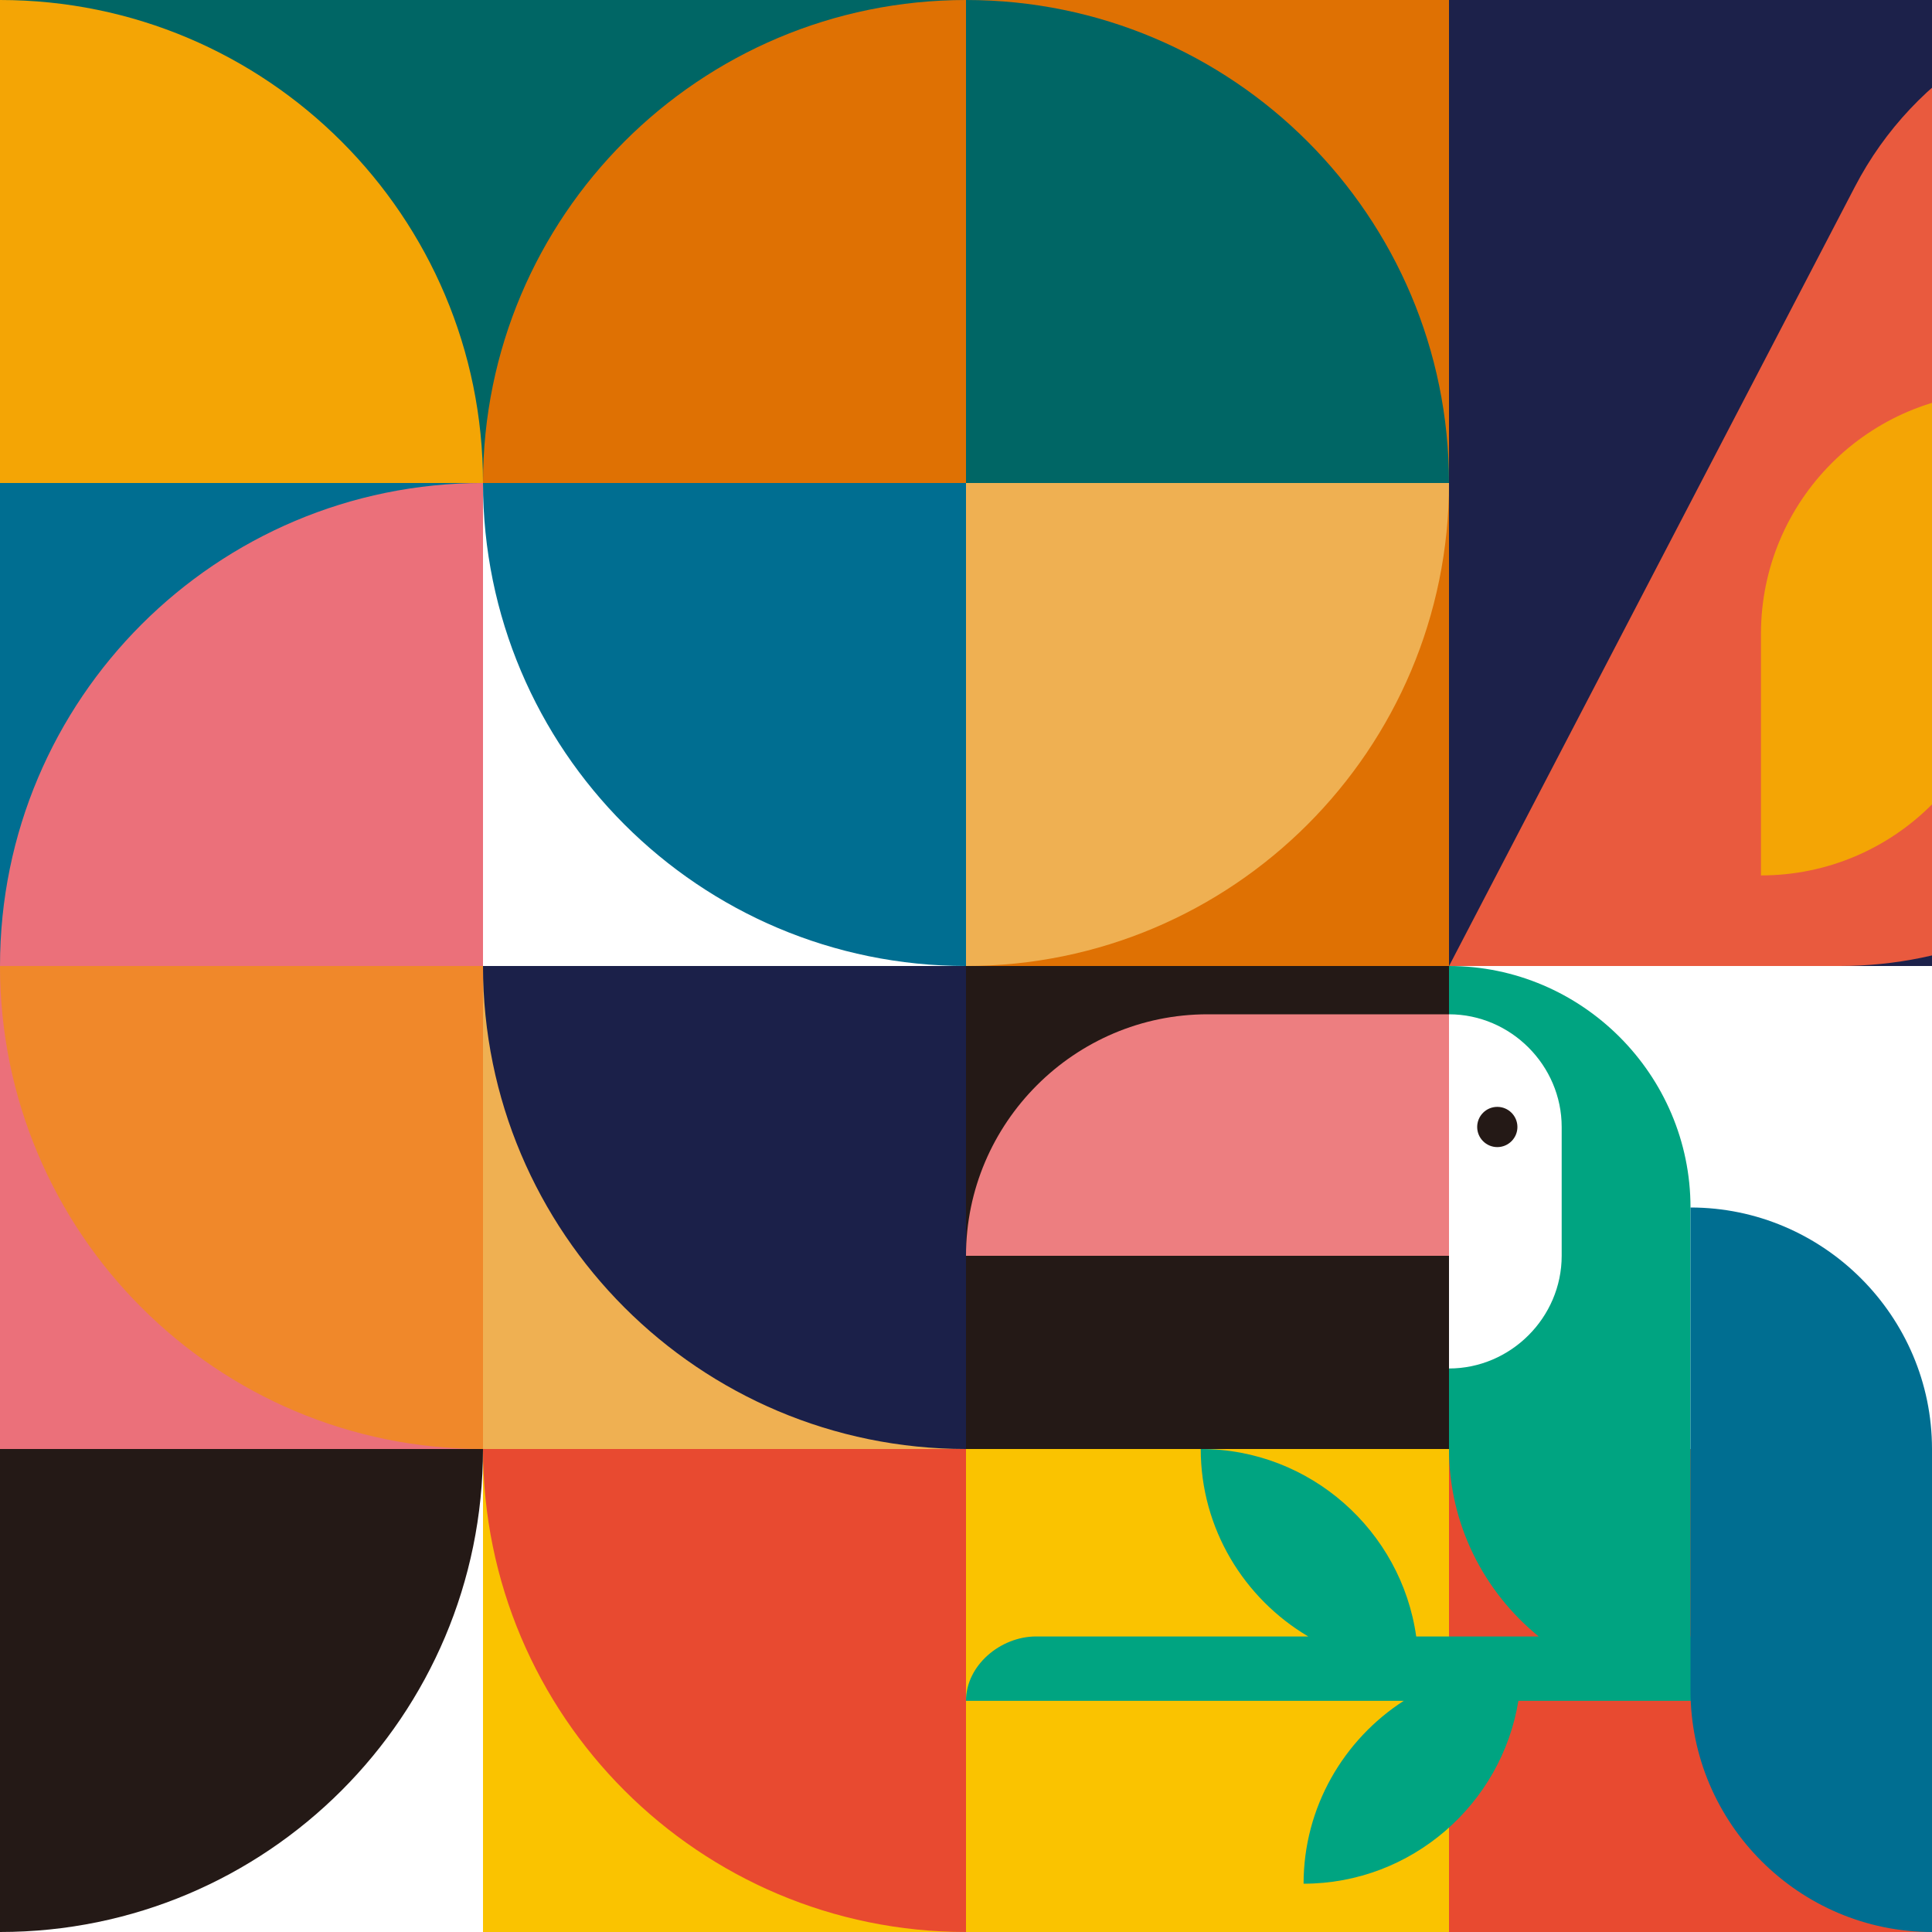
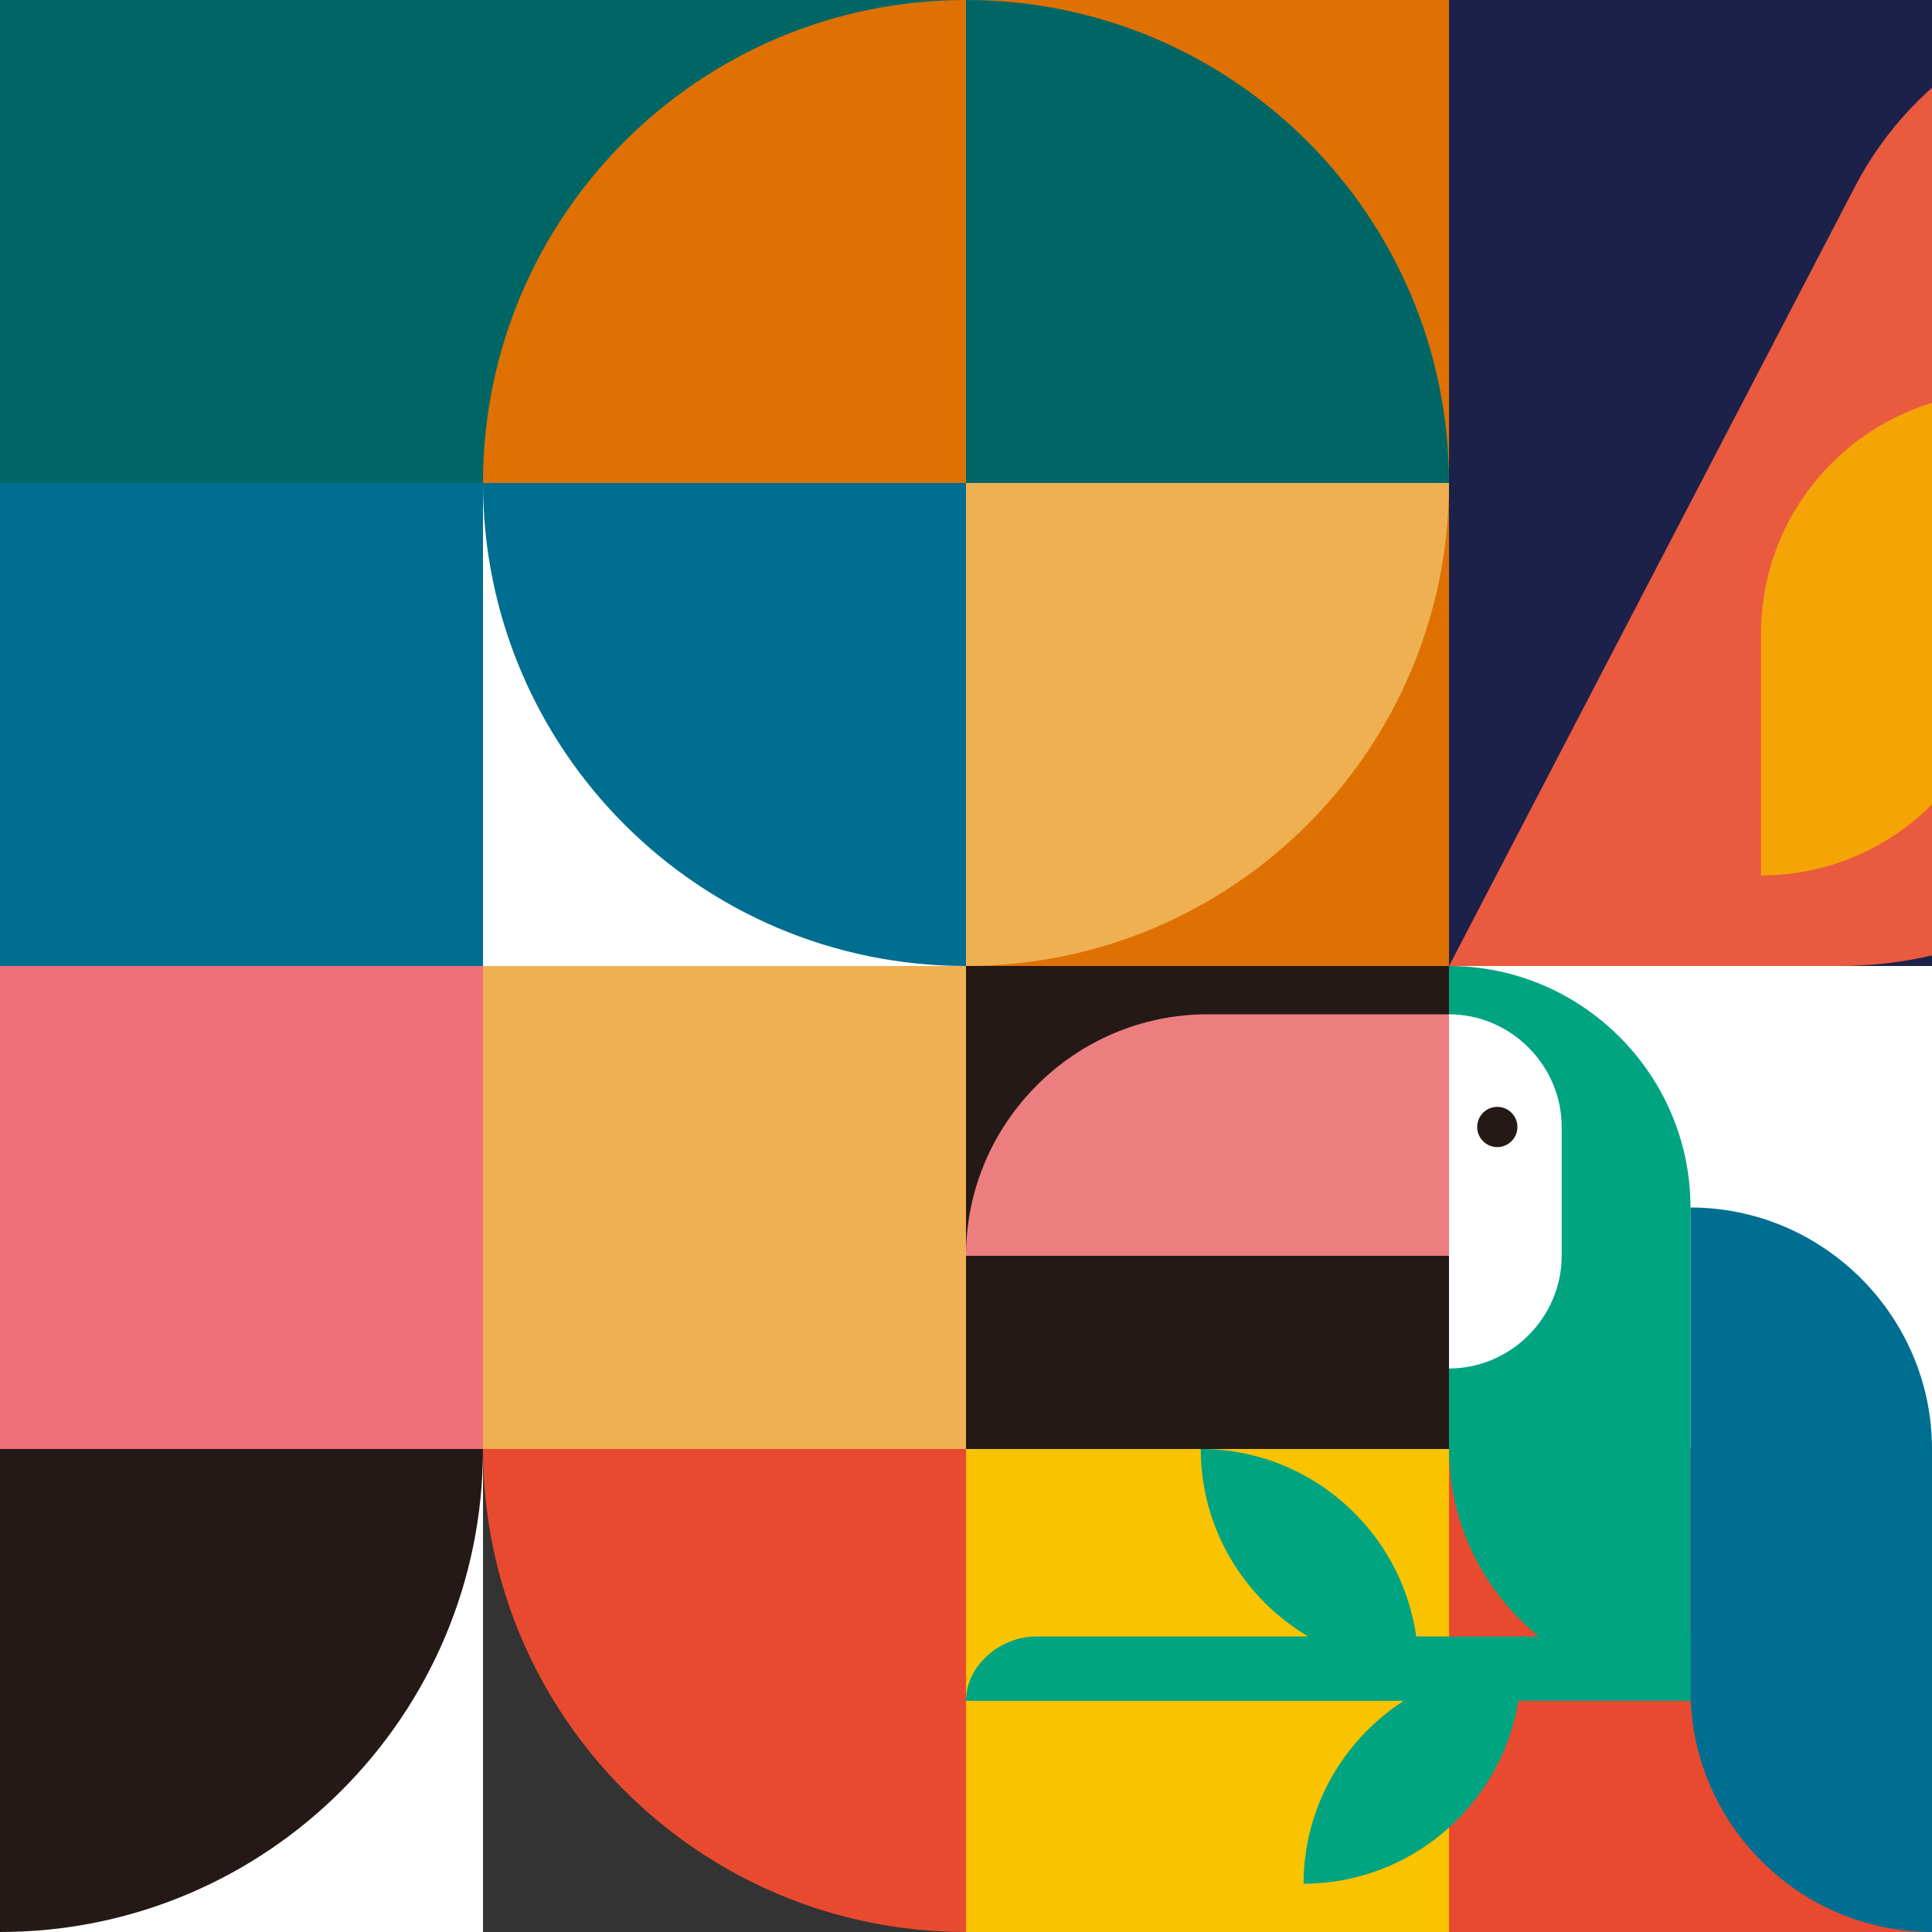
<svg xmlns="http://www.w3.org/2000/svg" id="_レイヤー_1" data-name="レイヤー 1" viewBox="0 0 340 340">
  <rect x="0" y="0" width="340" height="340" fill="#333333" stroke="none" />
  <defs>
    <style>
      .cls-1, .cls-2, .cls-3, .cls-4, .cls-5, .cls-6, .cls-7, .cls-8, .cls-9, .cls-10, .cls-11, .cls-12, .cls-13, .cls-14, .cls-15, .cls-16, .cls-17, .cls-18 {
        stroke-width: 0px;
      }

      .cls-1, .cls-10 {
        fill: #241916;
      }

      .cls-2 {
        fill: #f0882a;
      }

      .cls-3 {
        fill: #1c214a;
      }

      .cls-4 {
        fill: #ed7e80;
      }

      .cls-4, .cls-8, .cls-9, .cls-10 {
        fill-rule: evenodd;
      }

      .cls-5 {
        fill: #df7103;
      }

      .cls-6 {
        fill: #fac300;
      }

      .cls-7 {
        fill: #f4a505;
      }

      .cls-8 {
        fill: #00a481;
      }

      .cls-9, .cls-14 {
        fill: #006e91;
      }

      .cls-11 {
        fill: #e84a30;
      }

      .cls-12 {
        fill: #006665;
      }

      .cls-13 {
        fill: #1b2049;
      }

      .cls-15 {
        fill: #efb052;
      }

      .cls-16 {
        fill: #eb707a;
      }

      .cls-17 {
        fill: #fff;
      }

      .cls-18 {
        fill: #e95a3e;
      }
    </style>
  </defs>
  <rect class="cls-12" x="0" y="-10" width="170" height="95" />
  <rect class="cls-17" x="255" y="170" width="92.75" height="85" />
  <rect class="cls-11" x="255" y="255" width="85" height="95" />
  <rect class="cls-6" x="170" y="255" width="85" height="95" />
  <rect class="cls-1" x="170" y="170" width="85" height="85" />
  <rect class="cls-3" x="255" y="-10" width="170" height="180" />
-   <path class="cls-7" d="M0,0v85h85C85,38.06,46.94,0,0,0Z" />
  <path class="cls-5" d="M85,85h85V0C123.06,0,85,38.06,85,85Z" />
  <rect class="cls-5" x="170" y="-10" width="85" height="95" transform="translate(425 75) rotate(180)" />
  <path class="cls-12" d="M255,85h-85s0-85,0-85c46.94,0,85,38.06,85,85Z" />
  <rect class="cls-17" x="85" y="85" width="85" height="85" />
  <path class="cls-14" d="M85,85h85s0,85,0,85c-46.94,0-85-38.06-85-85Z" />
  <rect class="cls-5" x="170" y="85" width="85" height="85" transform="translate(85 340) rotate(-90)" />
  <path class="cls-15" d="M170,170v-85s85,0,85,0c0,46.94-38.06,85-85,85Z" />
  <rect class="cls-14" x="-10" y="85" width="95" height="85" />
-   <path class="cls-16" d="M0,170h85v-85C38.06,85,0,123.06,0,170Z" />
  <rect class="cls-16" x="-5" y="165" width="85" height="95" transform="translate(-175 250) rotate(-90)" />
-   <path class="cls-2" d="M85,255v-85H0C0,216.94,38.06,255,85,255Z" />
  <rect class="cls-15" x="85" y="170" width="85" height="85" transform="translate(-85 340) rotate(-90)" />
-   <path class="cls-13" d="M170,255v-85h-85c0,46.94,38.06,85,85,85Z" />
-   <rect class="cls-6" x="85" y="255" width="85" height="95" />
  <path class="cls-11" d="M85,255h85s0,85,0,85c-46.94,0-85-38.06-85-85Z" />
  <rect class="cls-17" x="0" y="255" width="85" height="95" transform="translate(85 605) rotate(180)" />
  <path class="cls-1" d="M85,255H0v85c46.94,0,85-38.06,85-85Z" />
  <path class="cls-18" d="M380.56,0c-22.75,0-43.61,12.65-54.11,32.83l-71.44,137.17h68.76c39.29,0,71.14-31.85,71.14-71.14v-59.02c0-16.63,13.48-30.1,30.1-30.1V0h-44.44ZM374.53,28.33c-2.93,0-5.31-2.38-5.31-5.31s2.38-5.31,5.31-5.31,5.31,2.38,5.31,5.31-2.38,5.31-5.31,5.31Z" />
  <path class="cls-10" d="M263.5,194.79c-1.96,0-3.54,1.59-3.54,3.54s1.59,3.54,3.54,3.54,3.54-1.59,3.54-3.54-1.59-3.54-3.54-3.54Z" />
  <path class="cls-4" d="M170,221c0-23.38,19.12-42.5,42.5-42.5h42.5v42.5h-85Z" />
  <path class="cls-8" d="M325.83,287.99h-28.33v-75.49c0-23.37-19.12-42.5-42.5-42.5v8.5c10.86,0,19.83,8.97,19.83,19.83v22.67c0,10.86-8.97,19.83-19.83,19.83v14.17c0,13.28,6.18,25.18,15.79,32.99h-21.56c-2.61-18.57-18.65-32.99-37.92-32.99,0,14.01,7.62,26.31,18.92,32.99h-47.89c-6.26,0-12.34,5.07-12.34,11.33h77.03c-10.57,6.83-17.62,18.72-17.62,32.18,18.98,0,34.85-14,37.8-32.18h58.63v-11.33Z" />
  <path class="cls-9" d="M297.5,212.5c23.38,0,42.5,19.13,42.5,42.5v85c-23.38,0-42.5-19.12-42.5-42.5v-85Z" />
  <path class="cls-7" d="M352.4,111.56c0,23.47-19.03,42.5-42.5,42.5h0v-42.5c0-23.47,19.03-42.5,42.5-42.5h0v42.5Z" />
  <rect class="cls-14" x="340" y="255" width="7.75" height="85" />
</svg>